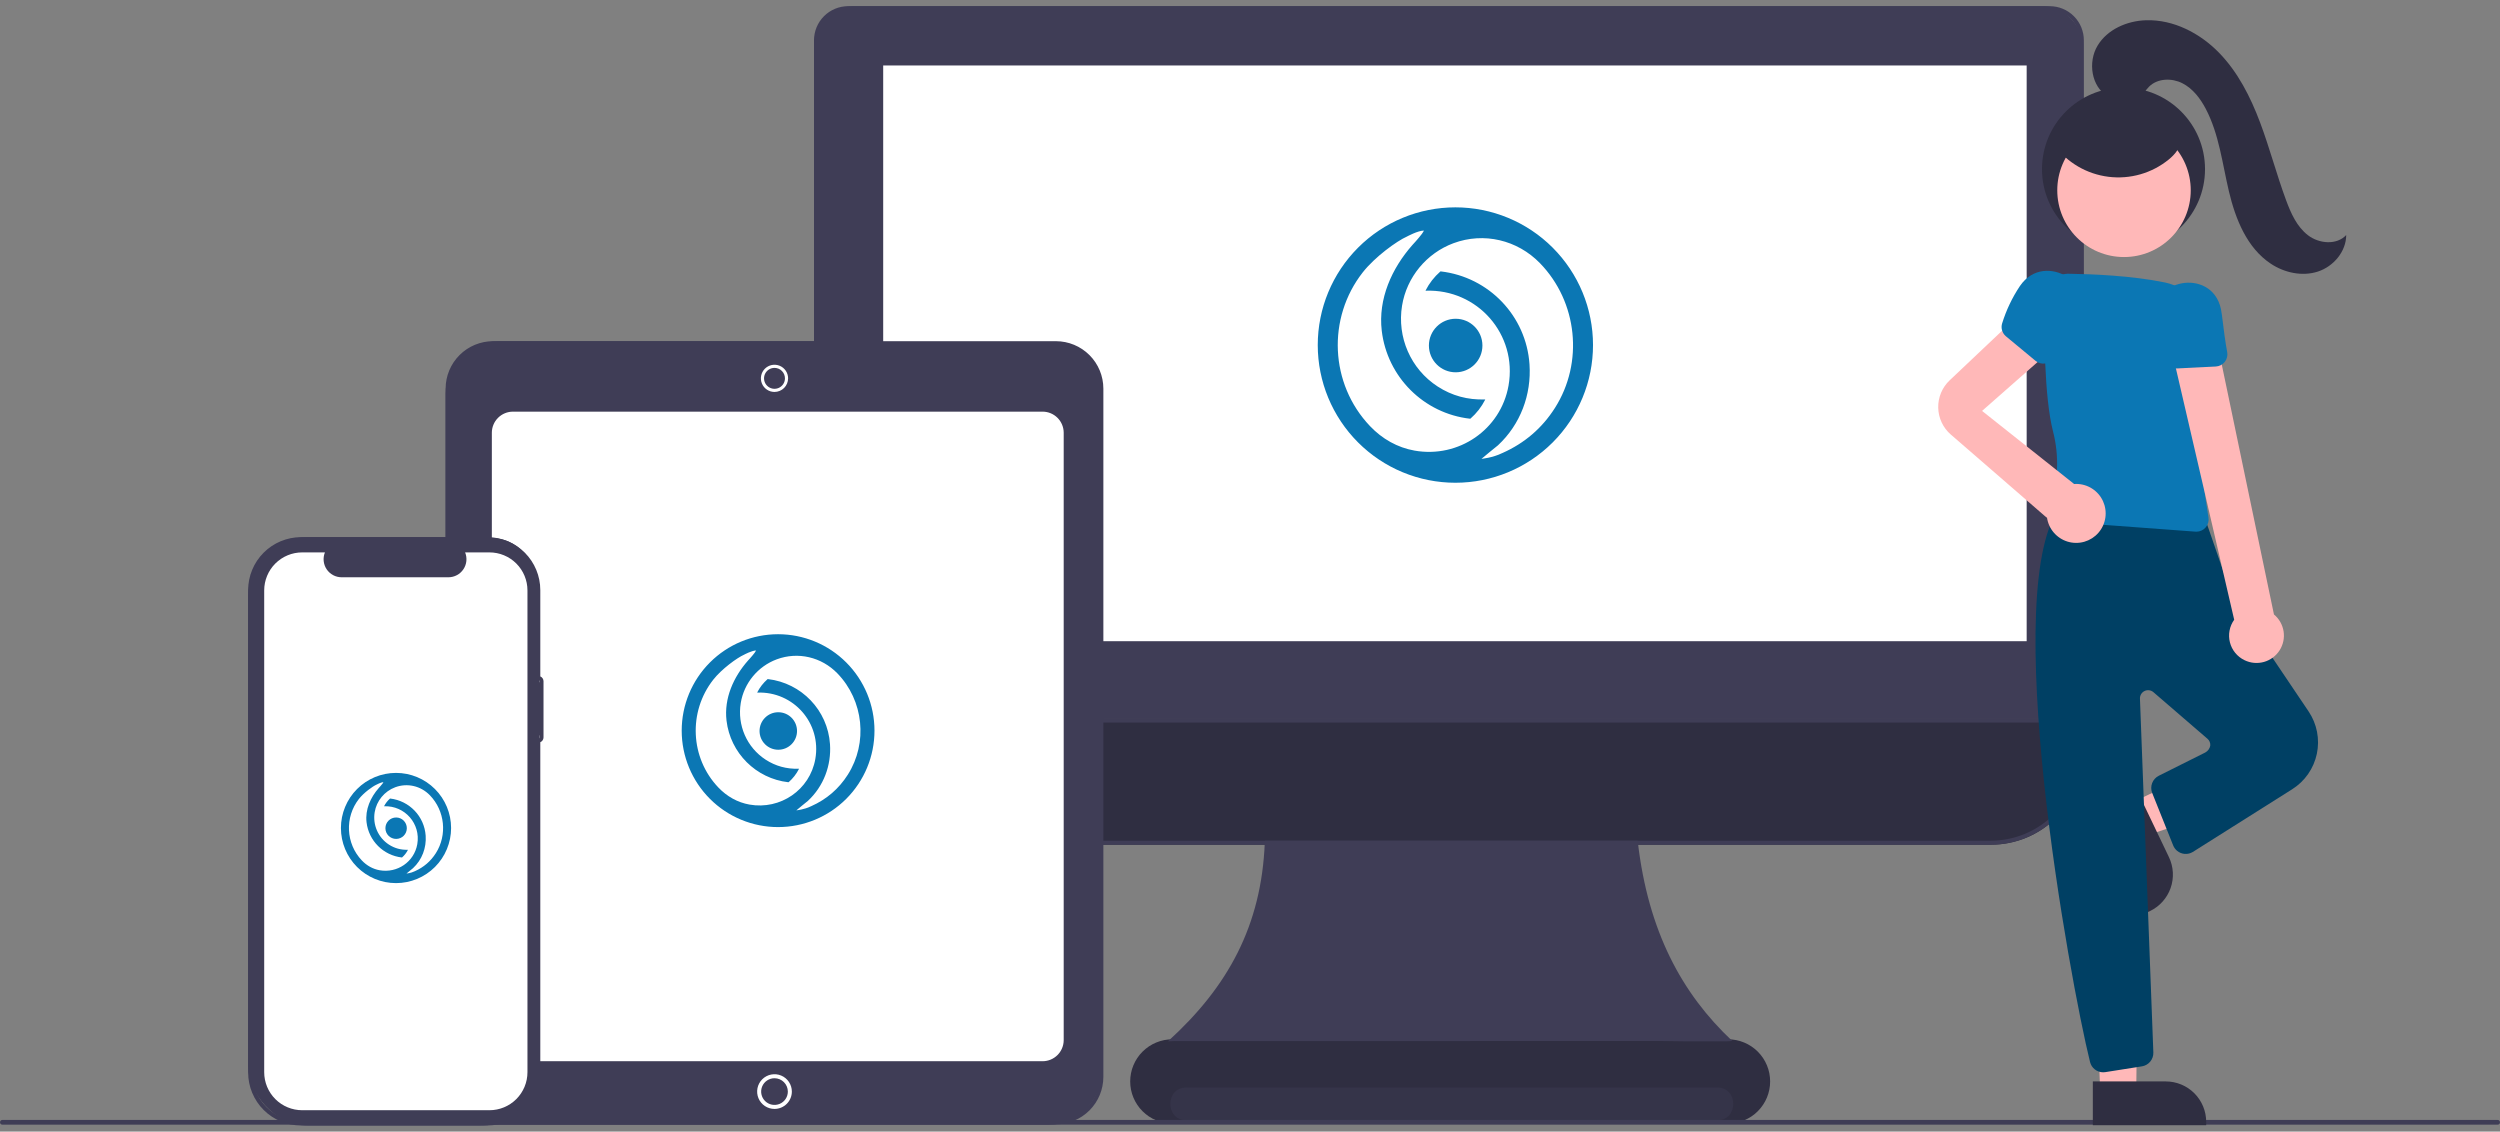
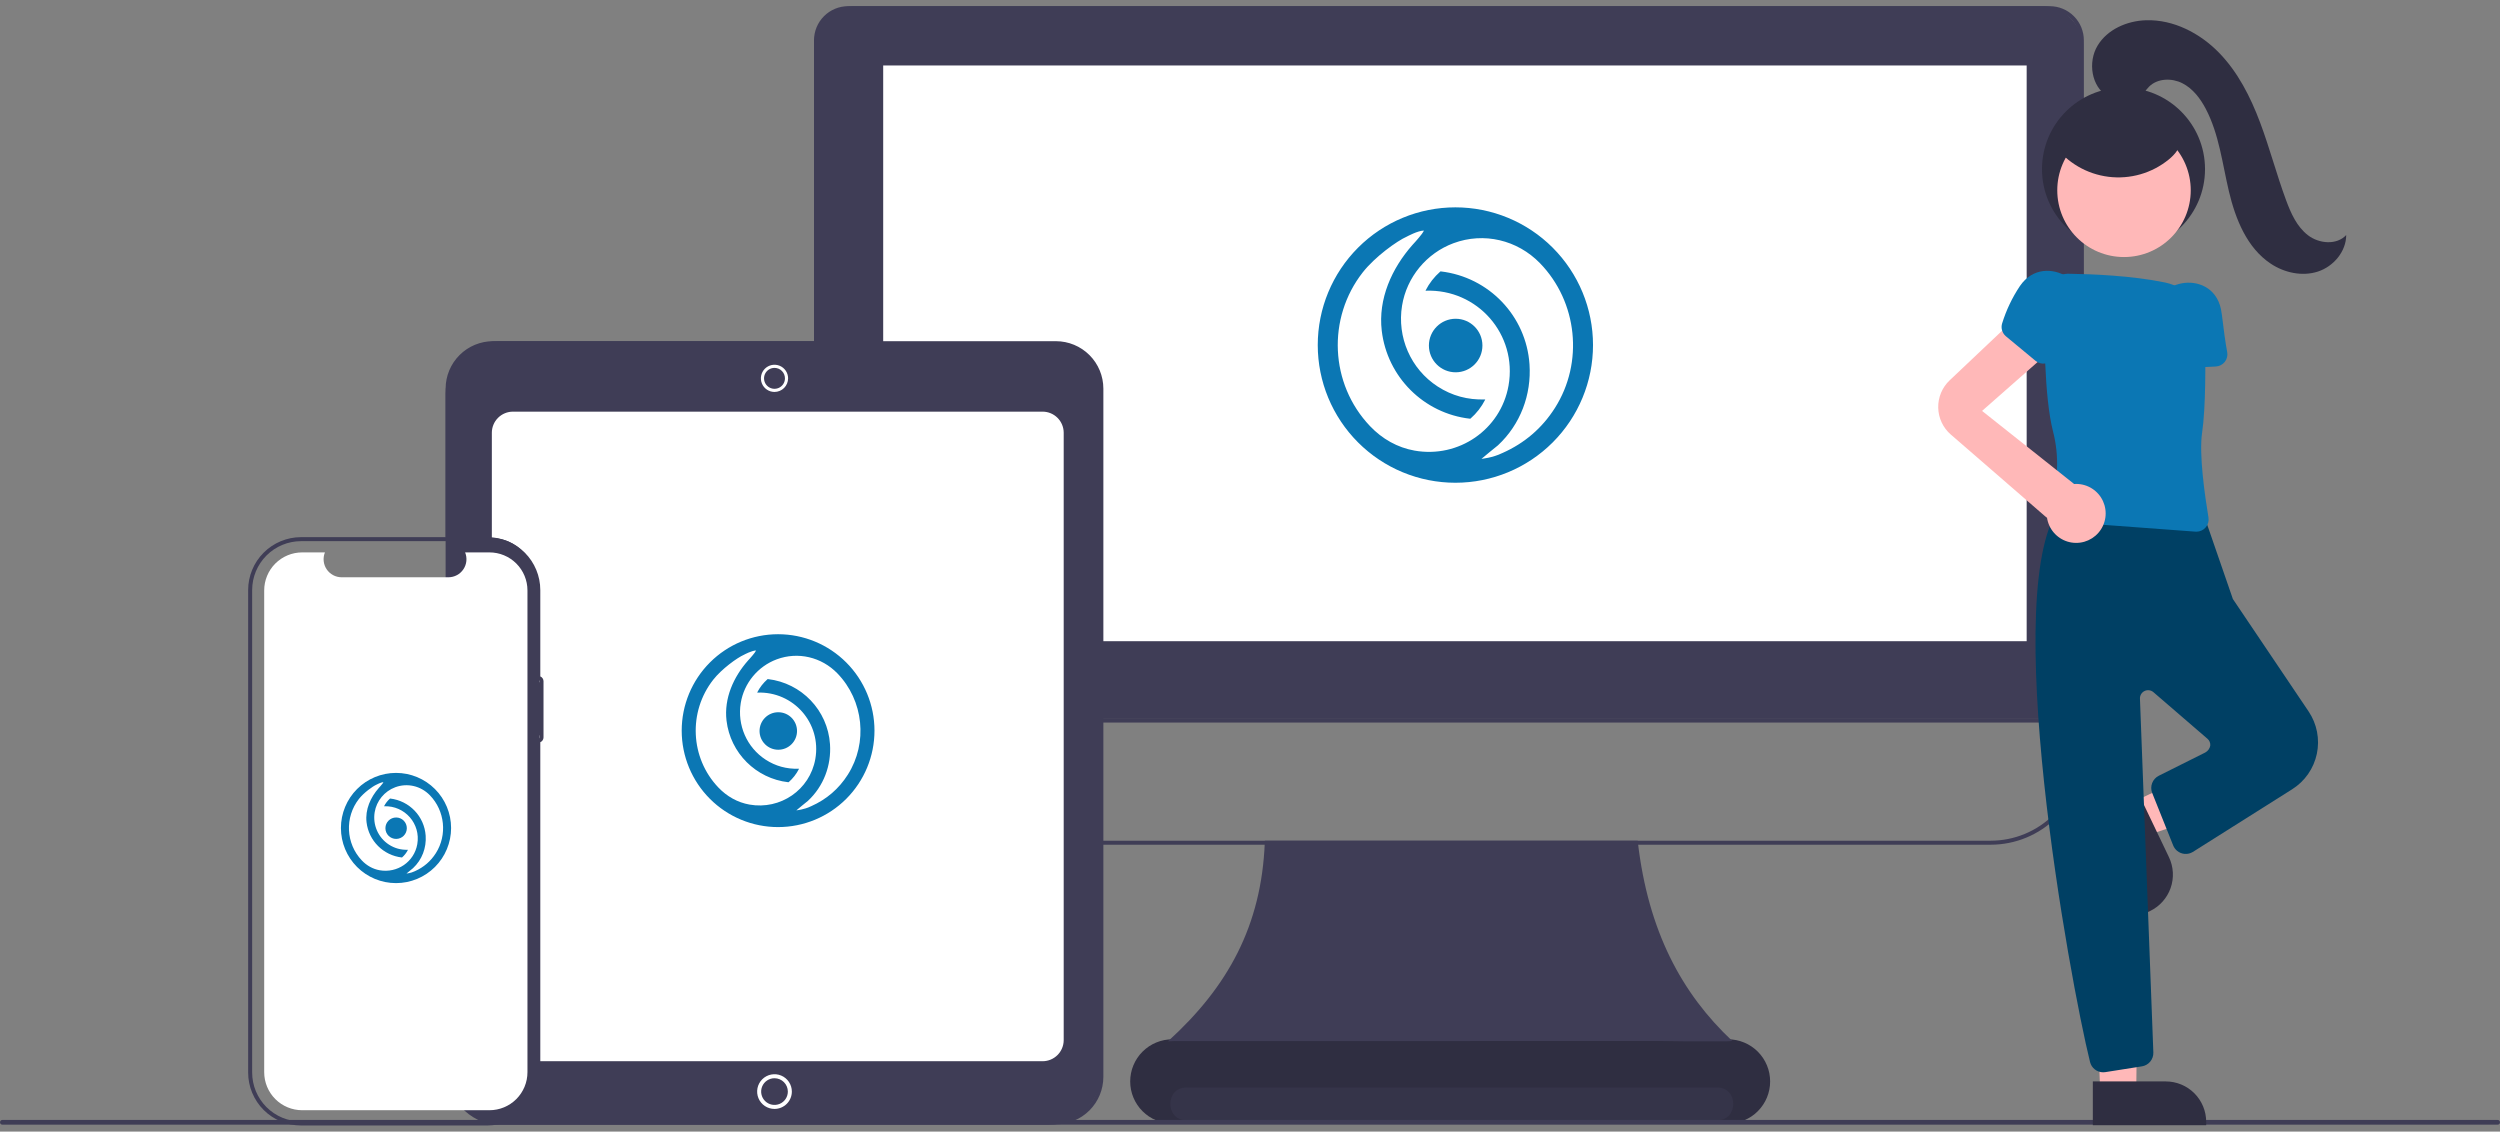
<svg xmlns="http://www.w3.org/2000/svg" width="380" height="172" viewBox="0 0 380 172" fill="none">
  <rect x="0" y="0" width="380" height="172" fill="#808080" stroke="none" />
  <g clip-path="url(#clip0_242_403)">
    <path d="M262.663 170.782H178.198C177.357 170.782 176.524 170.617 175.746 170.296C174.969 169.974 174.262 169.503 173.667 168.908C173.072 168.313 172.6 167.607 172.277 166.83C171.955 166.053 171.79 165.22 171.79 164.378C171.79 163.537 171.955 162.704 172.277 161.927C172.6 161.149 173.072 160.443 173.667 159.849C174.262 159.254 174.969 158.782 175.746 158.461C176.524 158.139 177.357 157.974 178.198 157.975H262.663C264.36 157.976 265.987 158.651 267.187 159.852C268.387 161.053 269.061 162.681 269.061 164.378C269.061 166.076 268.387 167.704 267.187 168.904C265.987 170.105 264.36 170.78 262.663 170.782Z" fill="#2F2E41" />
-     <path d="M123.728 109.187H316.645V114.397C316.645 122.129 310.377 128.397 302.645 128.397H123.728V109.187Z" fill="#2F2E41" />
    <rect x="67.734" y="51.861" width="99.673" height="119.086" rx="8" fill="#3F3D56" />
    <rect x="123.728" y="0.938" width="192.917" height="108.249" rx="6" fill="#3F3D56" />
-     <rect x="37.714" y="81.646" width="44.423" height="89.43" rx="9" fill="#3F3D56" />
    <path d="M180.283 170.266H261.061C264.25 170.266 264.255 165.31 261.061 165.31H180.283C177.094 165.31 177.089 170.266 180.283 170.266Z" fill="#3F3D56" fill-opacity="0.4" />
    <path d="M158.474 62.57H77.968C77.117 62.571 76.302 62.909 75.701 63.51C75.099 64.112 74.761 64.927 74.76 65.777V81.771C78.776 81.865 81.382 85.179 82.014 89.202V103.701H82.319C82.368 103.701 82.414 103.72 82.448 103.754C82.483 103.789 82.502 103.835 82.502 103.884V111.599C82.502 111.647 82.483 111.694 82.448 111.728C82.414 111.762 82.368 111.781 82.319 111.782H82.014V158.413C82.014 159.437 82.004 161.306 82.004 161.306H158.474C159.325 161.305 160.14 160.967 160.741 160.366C161.343 159.764 161.681 158.949 161.682 158.099V65.777C161.681 64.927 161.343 64.112 160.741 63.51C160.14 62.909 159.325 62.571 158.474 62.57Z" fill="white" />
    <path d="M308.053 9.946V97.459H167.25V58.929C167.248 57.179 166.553 55.502 165.315 54.265C164.078 53.028 162.401 52.332 160.651 52.33H134.245V9.946H308.053Z" fill="white" />
    <path d="M316.746 109.797H167.407V109.187H316.136V6.122C316.135 4.909 315.652 3.746 314.795 2.889C313.937 2.032 312.775 1.549 311.562 1.548H128.912C127.699 1.549 126.536 2.032 125.679 2.889C124.821 3.746 124.339 4.909 124.338 6.122V51.935H123.728V6.122C123.729 4.747 124.276 3.43 125.248 2.458C126.22 1.486 127.537 0.94 128.912 0.938H311.562C312.937 0.94 314.254 1.486 315.226 2.458C316.198 3.43 316.744 4.747 316.746 6.122V109.797Z" fill="#3F3D56" />
    <path d="M302.596 128.397H167.407V127.787H302.596C306.186 127.783 309.627 126.355 312.166 123.817C314.704 121.279 316.132 117.837 316.136 114.247V109.797H167.407V109.187H316.746V114.247C316.742 117.998 315.25 121.595 312.597 124.248C309.944 126.901 306.347 128.393 302.596 128.397Z" fill="#3F3D56" />
    <path d="M262.474 158.28H256.045L252.34 158.231L178.466 158.247L177.527 158.28C186.695 149.971 191.745 140.638 192.247 128.08L192.258 127.787H248.929L248.96 128.057C250.526 141.485 255.587 150.988 263.309 158.231L262.474 158.28Z" fill="#3F3D56" />
    <path d="M160.504 170.895H74.942V170.285H160.504C162.253 170.283 163.93 169.588 165.167 168.351C166.404 167.114 167.1 165.436 167.102 163.687V59.069C167.1 57.319 166.404 55.642 165.167 54.405C163.93 53.168 162.253 52.472 160.504 52.471H74.942C73.193 52.472 71.516 53.168 70.279 54.405C69.042 55.642 68.346 57.319 68.344 59.069V81.646H67.734V59.069C67.737 57.158 68.497 55.326 69.848 53.974C71.199 52.623 73.031 51.863 74.942 51.861H160.504C162.415 51.863 164.247 52.623 165.599 53.974C166.95 55.325 167.71 57.158 167.712 59.069V163.687C167.71 165.598 166.95 167.43 165.599 168.782C164.247 170.133 162.415 170.893 160.504 170.895Z" fill="#3F3D56" />
    <path d="M117.723 59.576C117.314 59.576 116.914 59.455 116.574 59.228C116.234 59 115.969 58.678 115.813 58.3C115.656 57.922 115.615 57.506 115.695 57.105C115.775 56.704 115.972 56.336 116.261 56.046C116.55 55.757 116.919 55.56 117.32 55.48C117.721 55.401 118.137 55.442 118.514 55.598C118.892 55.755 119.215 56.02 119.442 56.36C119.67 56.7 119.791 57.099 119.791 57.508C119.79 58.056 119.572 58.582 119.185 58.97C118.797 59.357 118.271 59.575 117.723 59.576ZM117.723 55.919C117.409 55.919 117.101 56.012 116.84 56.187C116.579 56.361 116.375 56.609 116.254 56.9C116.134 57.191 116.103 57.51 116.164 57.819C116.225 58.127 116.377 58.41 116.599 58.633C116.821 58.855 117.105 59.006 117.413 59.068C117.721 59.129 118.041 59.097 118.332 58.977C118.622 58.857 118.87 58.653 119.045 58.392C119.22 58.13 119.313 57.823 119.313 57.508C119.312 57.087 119.145 56.683 118.847 56.385C118.549 56.087 118.145 55.919 117.723 55.919Z" fill="white" />
    <path d="M117.723 168.558C117.201 168.558 116.691 168.403 116.257 168.113C115.824 167.823 115.485 167.411 115.286 166.929C115.086 166.447 115.034 165.916 115.136 165.405C115.237 164.893 115.489 164.423 115.858 164.054C116.227 163.685 116.697 163.434 117.208 163.332C117.72 163.23 118.251 163.282 118.733 163.482C119.215 163.682 119.627 164.02 119.917 164.454C120.207 164.887 120.362 165.398 120.362 165.919C120.361 166.619 120.083 167.289 119.588 167.784C119.093 168.279 118.423 168.557 117.723 168.558ZM117.723 163.891C117.322 163.891 116.93 164.01 116.596 164.233C116.263 164.456 116.003 164.772 115.849 165.143C115.696 165.514 115.655 165.922 115.734 166.315C115.812 166.709 116.005 167.07 116.289 167.354C116.573 167.638 116.934 167.831 117.327 167.909C117.721 167.987 118.129 167.947 118.5 167.794C118.87 167.64 119.187 167.38 119.41 167.046C119.633 166.713 119.752 166.321 119.752 165.919C119.751 165.382 119.537 164.866 119.157 164.486C118.777 164.105 118.261 163.891 117.723 163.891Z" fill="white" />
    <path d="M74.083 171.072H45.76C43.628 171.07 41.584 170.222 40.076 168.714C38.568 167.206 37.72 165.162 37.718 163.03V89.689C37.72 87.556 38.568 85.512 40.076 84.004C41.584 82.497 43.628 81.649 45.76 81.646H74.083C76.216 81.649 78.26 82.497 79.767 84.004C81.275 85.512 82.123 87.556 82.126 89.689V102.813C82.27 102.874 82.393 102.975 82.48 103.106C82.567 103.236 82.613 103.389 82.614 103.545L82.614 112.085C82.613 112.242 82.567 112.395 82.48 112.525C82.393 112.655 82.27 112.757 82.126 112.817V163.03C82.123 165.162 81.275 167.206 79.767 168.714C78.26 170.222 76.216 171.07 74.083 171.072ZM45.76 82.256C43.789 82.258 41.9 83.042 40.507 84.436C39.114 85.829 38.33 87.718 38.328 89.689V163.03C38.33 165 39.114 166.889 40.507 168.283C41.9 169.676 43.789 170.46 45.76 170.462H74.083C76.054 170.46 77.943 169.676 79.336 168.283C80.73 166.89 81.513 165 81.516 163.03V112.268H81.821C81.869 112.268 81.916 112.249 81.95 112.215C81.984 112.18 82.004 112.134 82.004 112.085L82.004 103.545C82.004 103.497 81.984 103.45 81.95 103.416C81.916 103.381 81.869 103.362 81.821 103.362H81.516V89.689C81.513 87.718 80.73 85.829 79.336 84.436C77.943 83.042 76.054 82.258 74.083 82.256H45.76Z" fill="#3F3D56" />
    <path d="M74.395 83.964H70.698C70.868 84.381 70.933 84.833 70.887 85.281C70.841 85.729 70.686 86.159 70.435 86.532C70.184 86.906 69.845 87.212 69.447 87.424C69.05 87.635 68.607 87.746 68.157 87.746H51.931C51.48 87.746 51.037 87.635 50.64 87.424C50.243 87.212 49.904 86.906 49.652 86.532C49.401 86.159 49.246 85.729 49.2 85.281C49.154 84.833 49.219 84.381 49.389 83.964H45.936C44.403 83.964 42.934 84.573 41.85 85.656C40.766 86.74 40.158 88.21 40.158 89.742V162.976C40.158 164.508 40.766 165.978 41.85 167.062C42.934 168.145 44.403 168.754 45.936 168.754H74.395C75.928 168.754 77.398 168.145 78.481 167.062C79.565 165.978 80.174 164.508 80.174 162.976V89.742C80.174 88.21 79.565 86.74 78.481 85.656C77.398 84.573 75.928 83.964 74.395 83.964Z" fill="white" />
    <path d="M379.637 170.953H0.363C0.315 170.953 0.268 170.944 0.224 170.925C0.18 170.907 0.139 170.881 0.106 170.847C0.072 170.813 0.045 170.773 0.027 170.729C0.008 170.685 -0.001 170.637 -0.001 170.59C-0.001 170.542 0.008 170.495 0.027 170.45C0.045 170.406 0.072 170.366 0.106 170.332C0.139 170.299 0.18 170.272 0.224 170.254C0.268 170.236 0.315 170.226 0.363 170.227H379.637C379.685 170.226 379.732 170.236 379.776 170.254C379.82 170.272 379.861 170.299 379.894 170.332C379.928 170.366 379.955 170.406 379.973 170.45C379.992 170.495 380.001 170.542 380.001 170.59C380.001 170.637 379.992 170.685 379.973 170.729C379.955 170.773 379.928 170.813 379.894 170.847C379.861 170.881 379.82 170.907 379.776 170.925C379.732 170.944 379.685 170.953 379.637 170.953Z" fill="#3F3D56" />
    <path d="M323.992 122.026L326.358 126.972L346.56 120.202L343.069 112.902L323.992 122.026Z" fill="#FFB8B8" />
    <path d="M326.327 138.708L318.893 123.163L324.898 120.291L329.68 130.289C330.384 131.76 330.474 133.45 329.932 134.988C329.389 136.525 328.258 137.784 326.787 138.488L326.327 138.708Z" fill="#2F2E41" />
    <path d="M319.23 166.194L324.709 166.009L324.94 144.68L318.517 145.06L319.23 166.194Z" fill="#FFB8B8" />
    <path d="M335.341 171.033H318.11V164.376H329.193C330.823 164.376 332.387 165.023 333.54 166.176C334.693 167.329 335.341 168.893 335.341 170.524V171.033Z" fill="#2F2E41" />
    <path d="M319.681 162.99C319.221 162.99 318.775 162.836 318.413 162.553C318.052 162.269 317.796 161.873 317.686 161.426C314.684 149.366 303.515 88.602 313.392 76.668L313.478 76.563L313.609 76.53C314.302 76.355 327.372 72.308 335.041 78.625L335.13 78.698L339.398 91.053L350.904 108.132C351.534 109.068 351.97 110.12 352.186 111.227C352.401 112.334 352.393 113.473 352.161 114.576C351.928 115.68 351.477 116.725 350.833 117.651C350.189 118.577 349.366 119.364 348.412 119.966L333.304 129.5C332.939 129.721 332.515 129.823 332.089 129.793C331.664 129.763 331.258 129.602 330.928 129.333C330.65 129.103 330.437 128.806 330.308 128.469L327.133 120.531C326.944 120.05 326.941 119.516 327.124 119.032C327.308 118.549 327.666 118.151 328.127 117.918L335.206 114.378C335.399 114.271 335.567 114.123 335.698 113.945C335.828 113.766 335.918 113.561 335.961 113.344C335.981 113.148 335.952 112.95 335.878 112.767C335.804 112.584 335.687 112.422 335.536 112.294L327.32 105.21C327.137 105.053 326.912 104.952 326.673 104.921C326.434 104.889 326.191 104.928 325.973 105.032C325.756 105.137 325.574 105.303 325.449 105.509C325.325 105.716 325.263 105.955 325.273 106.196L327.309 159.969C327.328 160.473 327.162 160.968 326.841 161.358C326.52 161.748 326.067 162.007 325.568 162.086L320.011 162.964C319.902 162.981 319.791 162.99 319.681 162.99Z" fill="#004064" />
    <path d="M333.855 80.816C333.809 80.816 333.762 80.815 333.715 80.811L313.224 79.293C312.939 79.273 312.663 79.187 312.418 79.042C312.172 78.898 311.963 78.698 311.806 78.46C311.65 78.221 311.551 77.95 311.516 77.667C311.482 77.384 311.513 77.097 311.607 76.828C312.868 73.194 313.022 69.267 312.052 65.545C310.717 60.283 310.686 50.499 310.785 45.135C310.808 44.225 311.173 43.358 311.807 42.706C312.441 42.053 313.297 41.664 314.206 41.615L314.206 41.608L314.619 41.613C317.957 41.66 324.083 41.898 329.095 42.941C330.785 43.291 332.305 44.205 333.405 45.534C334.505 46.862 335.121 48.526 335.15 50.251C335.263 55.231 335.28 61.971 334.715 65.803C334.238 69.036 335.119 75.243 335.686 78.656C335.73 78.922 335.715 79.194 335.644 79.454C335.572 79.713 335.444 79.954 335.27 80.16C335.096 80.365 334.879 80.531 334.635 80.644C334.391 80.757 334.125 80.816 333.855 80.816Z" fill="#0B77B4" />
-     <path d="M341.17 100.35C340.624 100.088 340.142 99.71 339.758 99.243C339.374 98.775 339.098 98.228 338.948 97.642C338.797 97.056 338.778 96.444 338.89 95.849C339.002 95.254 339.243 94.691 339.597 94.2L330.132 53.388H337.287L345.64 93.395C346.426 94.043 346.948 94.957 347.105 95.964C347.263 96.971 347.045 98.001 346.494 98.858C345.943 99.715 345.097 100.341 344.116 100.616C343.134 100.891 342.086 100.796 341.17 100.35Z" fill="#FFB8B8" />
    <path d="M296.348 57.809L307.679 47.091L311.947 53.067L301.276 62.458L315.271 73.572C315.372 73.565 315.473 73.557 315.576 73.557C316.437 73.556 317.28 73.803 318.004 74.269C318.729 74.735 319.303 75.4 319.66 76.184C320.016 76.968 320.139 77.838 320.014 78.69C319.889 79.542 319.521 80.34 318.955 80.988C318.388 81.637 317.647 82.108 316.819 82.346C315.991 82.584 315.113 82.579 314.288 82.331C313.463 82.082 312.728 81.602 312.169 80.947C311.61 80.291 311.252 79.489 311.138 78.635L311.093 78.679L296.527 66.055C295.94 65.546 295.466 64.92 295.136 64.217C294.805 63.514 294.626 62.749 294.609 61.972C294.592 61.195 294.738 60.424 295.038 59.707C295.337 58.99 295.783 58.343 296.348 57.809Z" fill="#FFB8B8" />
    <path d="M330.886 56.004C330.536 56.005 330.193 55.906 329.896 55.719C329.6 55.532 329.363 55.265 329.213 54.949C328.31 53.043 327.688 51.016 327.368 48.931C326.876 45.527 329.244 43.501 331.651 43.06C333.993 42.631 336.846 43.66 337.575 46.935C337.636 47.212 337.683 47.492 337.716 47.774C338.008 50.257 338.283 52.187 338.533 53.513C338.582 53.774 338.574 54.042 338.511 54.299C338.448 54.557 338.33 54.798 338.166 55.006C338.001 55.214 337.794 55.385 337.559 55.506C337.323 55.628 337.064 55.697 336.799 55.71L330.981 56.001C330.95 56.003 330.918 56.004 330.886 56.004Z" fill="#0B77B4" />
    <path d="M322.774 38.1C329.616 38.1 335.163 32.553 335.163 25.71C335.163 18.867 329.616 13.32 322.774 13.32C315.931 13.32 310.384 18.867 310.384 25.71C310.384 32.553 315.931 38.1 322.774 38.1Z" fill="#2F2E41" />
    <path d="M322.848 39.07C328.45 39.07 332.992 34.528 332.992 28.926C332.992 23.324 328.45 18.783 322.848 18.783C317.246 18.783 312.705 23.324 312.705 28.926C312.705 34.528 317.246 39.07 322.848 39.07Z" fill="#FFB8B8" />
    <path d="M304.845 51.067C304.586 50.831 304.399 50.526 304.307 50.188C304.214 49.851 304.22 49.493 304.323 49.159C304.946 47.144 305.857 45.229 307.029 43.476C308.967 40.634 312.081 40.74 314.154 42.041C316.17 43.307 317.578 45.993 315.903 48.9C315.76 49.146 315.606 49.385 315.44 49.615C313.978 51.642 312.876 53.251 312.164 54.397C312.024 54.623 311.838 54.815 311.617 54.962C311.396 55.109 311.147 55.207 310.885 55.25C310.623 55.292 310.355 55.278 310.099 55.209C309.844 55.139 309.606 55.015 309.401 54.846L304.916 51.129C304.892 51.109 304.868 51.088 304.845 51.067Z" fill="#0B77B4" />
    <path d="M320.367 14.645C317.874 13.157 317.334 9.453 318.819 6.958C320.305 4.464 323.306 3.162 326.208 3.077C330.353 2.954 334.357 5.018 337.258 7.981C340.16 10.944 342.075 14.736 343.534 18.618C344.993 22.5 346.04 26.526 347.478 30.416C348.215 32.412 349.124 34.462 350.812 35.758C352.499 37.054 355.182 37.288 356.625 35.724C356.619 38.227 354.7 40.502 352.32 41.278C349.94 42.053 347.247 41.467 345.161 40.084C341.541 37.686 339.793 33.307 338.794 29.081C337.795 24.855 337.303 20.426 335.295 16.576C334.462 14.981 333.322 13.466 331.718 12.652C330.113 11.838 327.975 11.891 326.684 13.145C326.087 13.725 325.699 14.517 325.021 15.001C324.592 15.269 324.107 15.436 323.603 15.489C323.099 15.541 322.59 15.478 322.115 15.303C321.168 14.947 320.282 14.447 319.488 13.821" fill="#2F2E41" />
    <path d="M312.255 22.073C313.232 23.387 314.466 24.49 315.881 25.315C317.296 26.14 318.864 26.669 320.489 26.872C322.115 27.075 323.764 26.947 325.339 26.495C326.913 26.044 328.38 25.278 329.651 24.244C330.636 23.443 331.55 22.338 331.489 21.07C331.425 19.771 330.364 18.751 329.279 18.032C326.428 16.158 322.998 15.37 319.614 15.812C317.683 16.071 315.747 16.775 314.379 18.162C313.012 19.55 312.331 21.708 313.036 23.524" fill="#2F2E41" />
    <path d="M242.138 52.447C242.138 57.998 239.934 63.322 236.011 67.247C232.088 71.172 226.767 73.378 221.218 73.378C218.471 73.378 215.75 72.836 213.212 71.784C210.674 70.733 208.368 69.191 206.425 67.247C202.502 63.322 200.298 57.998 200.298 52.447C200.298 46.896 202.502 41.573 206.425 37.647C210.348 33.722 215.67 31.517 221.218 31.517C226.767 31.517 232.088 33.722 236.011 37.647C239.934 41.573 242.138 46.896 242.138 52.447ZM216.72 44.188C216.686 44.189 216.677 44.175 216.693 44.144C217.254 43.046 217.997 42.091 218.922 41.278C218.933 41.268 218.946 41.261 218.96 41.256C218.974 41.252 218.989 41.251 219.003 41.253C226.313 42.114 231.984 48.016 232.485 55.379C232.797 59.993 231.098 64.527 227.685 67.693C227.665 67.711 225.171 69.722 225.186 69.745C225.186 69.745 226.858 69.597 228.328 68.874C228.348 68.864 228.368 68.859 228.39 68.849C231.746 67.354 234.399 65.074 236.349 62.009C240.744 55.1 239.798 45.894 234.079 40.006C230.639 36.463 225.539 35.256 220.93 36.966C216.838 38.487 213.822 42.125 213.114 46.45C212.329 51.235 214.412 56.087 218.525 58.75C220.682 60.146 223.079 60.801 225.716 60.716C225.751 60.715 225.761 60.73 225.745 60.761C225.184 61.857 224.442 62.811 223.518 63.623C223.498 63.641 223.474 63.648 223.447 63.645C216.405 62.847 210.854 57.288 210.026 50.276C209.455 45.427 211.551 40.789 214.695 37.229C214.718 37.208 215.587 36.275 216.137 35.541C216.273 35.36 216.44 35.048 216.44 35.048C215.522 35.048 213.857 35.954 213.857 35.954C212.319 36.631 208.971 39.06 207.136 41.403C201.699 48.345 202.129 58.348 208.244 64.772C210.088 66.71 212.4 68.031 215.02 68.494C221.694 69.673 228.109 65.325 229.297 58.609C230.673 50.829 224.572 43.899 216.72 44.188Z" fill="#0B77B4" />
    <path d="M221.261 56.59C223.507 56.59 225.328 54.768 225.328 52.521C225.328 50.273 223.507 48.452 221.261 48.452C219.015 48.452 217.194 50.273 217.194 52.521C217.194 54.768 219.015 56.59 221.261 56.59Z" fill="#0B77B4" />
    <path d="M132.921 111.059C132.921 114.947 131.377 118.675 128.629 121.424C125.882 124.173 122.155 125.717 118.27 125.717C116.346 125.717 114.44 125.338 112.663 124.601C110.885 123.865 109.27 122.785 107.91 121.424C105.162 118.675 103.618 114.947 103.618 111.059C103.618 107.171 105.162 103.443 107.91 100.694C110.657 97.945 114.384 96.401 118.27 96.401C122.155 96.401 125.882 97.945 128.629 100.694C131.377 103.443 132.921 107.171 132.921 111.059ZM115.12 105.275C115.096 105.276 115.089 105.265 115.1 105.244C115.493 104.475 116.014 103.806 116.662 103.237C116.669 103.23 116.678 103.225 116.688 103.222C116.698 103.219 116.708 103.218 116.718 103.219C121.837 103.822 125.809 107.955 126.16 113.112C126.379 116.343 125.189 119.519 122.799 121.736C122.785 121.749 121.038 123.157 121.048 123.173C121.048 123.173 122.219 123.069 123.249 122.563C123.263 122.556 123.277 122.553 123.293 122.546C125.643 121.499 127.501 119.902 128.866 117.755C131.944 112.916 131.282 106.47 127.277 102.346C124.868 99.865 121.295 99.019 118.068 100.217C115.202 101.282 113.09 103.83 112.594 106.859C112.044 110.21 113.503 113.608 116.384 115.473C117.894 116.451 119.573 116.91 121.42 116.849C121.444 116.849 121.451 116.859 121.44 116.881C121.047 117.649 120.528 118.317 119.881 118.886C119.866 118.898 119.849 118.903 119.831 118.901C114.899 118.342 111.011 114.449 110.432 109.538C110.031 106.142 111.499 102.894 113.701 100.401C113.717 100.386 114.326 99.733 114.711 99.219C114.806 99.092 114.923 98.874 114.923 98.874C114.281 98.874 113.114 99.508 113.114 99.508C112.037 99.982 109.692 101.684 108.407 103.324C104.599 108.186 104.901 115.192 109.183 119.691C110.475 121.048 112.094 121.973 113.929 122.297C118.603 123.123 123.095 120.078 123.927 115.374C124.891 109.926 120.618 105.072 115.12 105.275Z" fill="#0B77B4" />
    <path d="M118.299 113.96C119.873 113.96 121.148 112.684 121.148 111.11C121.148 109.537 119.873 108.261 118.299 108.261C116.726 108.261 115.451 109.537 115.451 111.11C115.451 112.684 116.726 113.96 118.299 113.96Z" fill="#0B77B4" />
    <path d="M68.566 125.857C68.566 128.078 67.683 130.209 66.113 131.78C64.543 133.35 62.414 134.233 60.193 134.233C59.094 134.233 58.005 134.016 56.989 133.595C55.974 133.174 55.051 132.557 54.273 131.78C52.703 130.209 51.821 128.078 51.821 125.857C51.821 123.635 52.703 121.505 54.273 119.934C55.843 118.363 57.973 117.481 60.193 117.481C62.414 117.481 64.543 118.363 66.113 119.934C67.683 121.505 68.566 123.635 68.566 125.857ZM58.393 122.552C58.38 122.552 58.376 122.546 58.383 122.534C58.607 122.095 58.904 121.712 59.275 121.387C59.279 121.383 59.284 121.38 59.29 121.378C59.295 121.377 59.301 121.376 59.307 121.377C62.232 121.722 64.502 124.083 64.702 127.03C64.827 128.876 64.147 130.691 62.782 131.958C62.773 131.965 61.775 132.77 61.781 132.779C61.781 132.779 62.45 132.72 63.039 132.431C63.047 132.427 63.055 132.425 63.064 132.421C64.407 131.822 65.468 130.91 66.249 129.683C68.008 126.918 67.629 123.234 65.34 120.878C63.964 119.46 61.922 118.977 60.078 119.661C58.44 120.27 57.234 121.726 56.95 123.457C56.636 125.372 57.47 127.313 59.116 128.379C59.979 128.938 60.938 129.2 61.993 129.166C62.008 129.165 62.011 129.171 62.005 129.184C61.781 129.622 61.484 130.004 61.114 130.329C61.106 130.336 61.096 130.339 61.086 130.338C58.267 130.019 56.046 127.794 55.715 124.988C55.486 123.047 56.325 121.191 57.583 119.767C57.592 119.758 57.94 119.385 58.16 119.091C58.214 119.019 58.281 118.894 58.281 118.894C57.914 118.894 57.248 119.256 57.248 119.256C56.632 119.527 55.292 120.499 54.558 121.437C52.382 124.215 52.554 128.218 55.001 130.789C55.739 131.565 56.665 132.093 57.713 132.279C60.384 132.75 62.951 131.01 63.426 128.323C63.977 125.209 61.535 122.436 58.393 122.552Z" fill="#0B77B4" />
    <path d="M60.211 127.515C61.109 127.515 61.838 126.785 61.838 125.886C61.838 124.987 61.109 124.258 60.211 124.258C59.312 124.258 58.583 124.987 58.583 125.886C58.583 126.785 59.312 127.515 60.211 127.515Z" fill="#0B77B4" />
  </g>
  <defs>
    <clipPath id="clip0_242_403">
      <rect width="380" height="170.134" fill="white" transform="translate(0 0.938)" />
    </clipPath>
  </defs>
</svg>